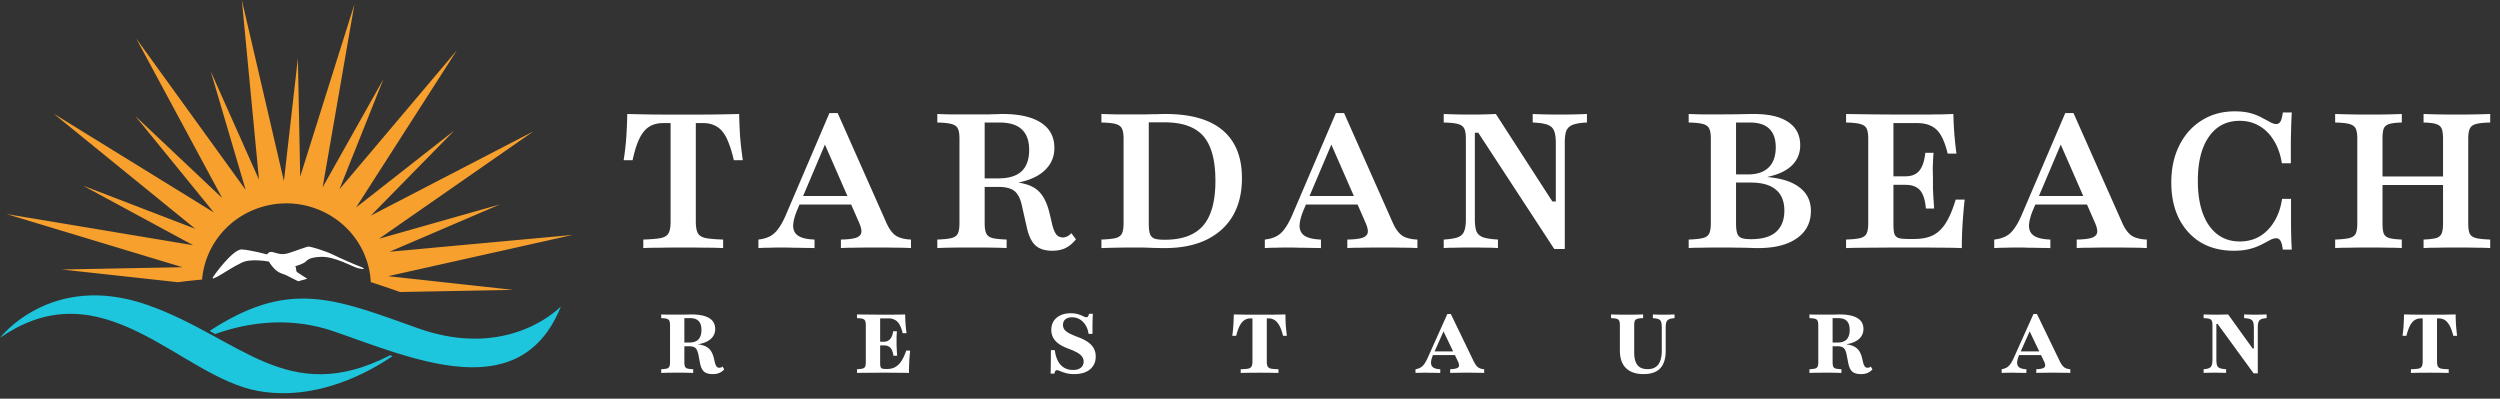
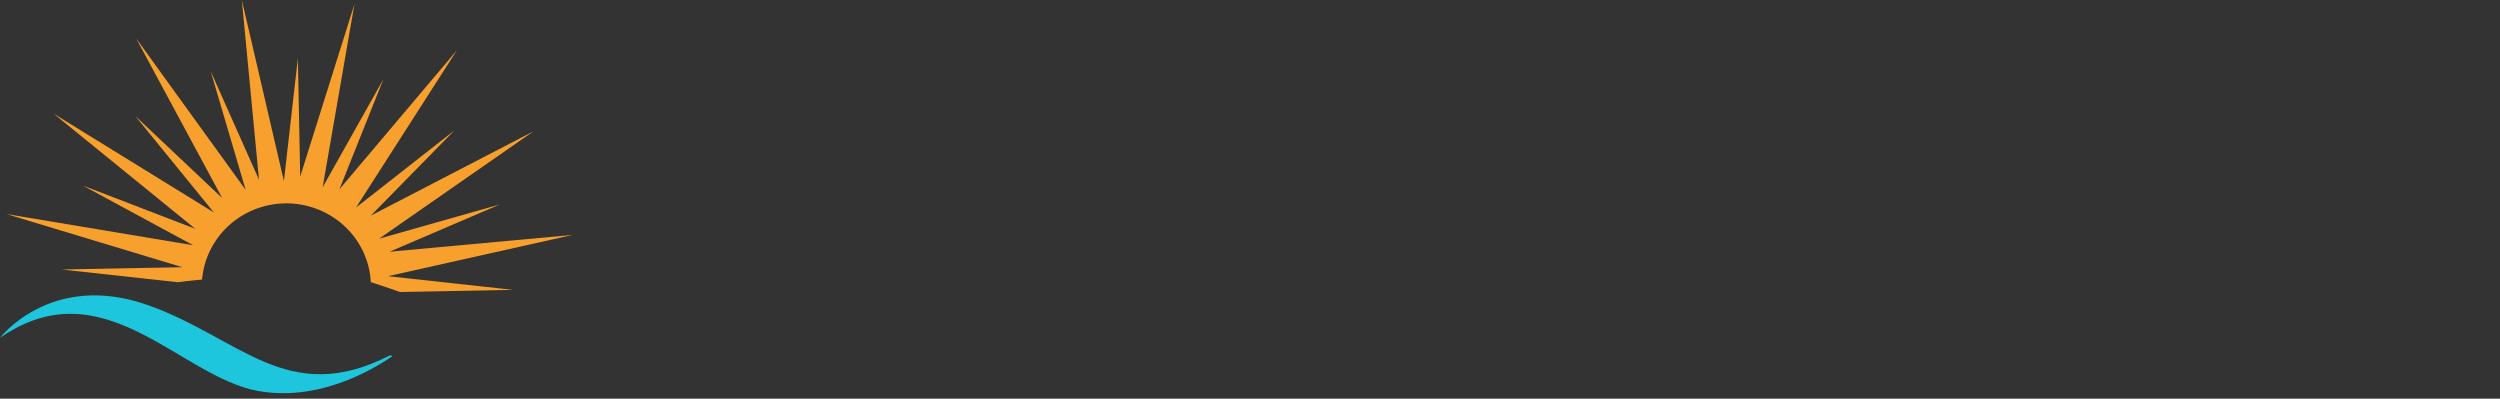
<svg xmlns="http://www.w3.org/2000/svg" width="301" height="48" fill="none">
  <rect width="100%" height="100%" fill="#333333" stroke="none" />
-   <path fill="#fff" d="M77.454 29.869v-1.026c.95-.03 1.655-.091 2.115-.183.475-.106.789-.311.942-.615.154-.304.23-.76.23-1.368V14.82h-.896c-.66 0-1.219.144-1.679.433-.46.289-.85.76-1.172 1.414-.322.653-.598 1.527-.828 2.622h-1.08c.153-.958.26-1.893.321-2.805.062-.927.1-1.847.115-2.759.644.016 1.35.03 2.115.046.782.015 1.572.023 2.368.023h4.415c.797 0 1.594-.008 2.39-.023.798-.015 1.526-.03 2.185-.046.015.912.054 1.832.115 2.76.077.911.184 1.846.322 2.804h-1.08c-.185-.82-.392-1.513-.621-2.075-.215-.578-.468-1.041-.76-1.39a2.52 2.52 0 0 0-1.01-.753c-.369-.168-.798-.251-1.288-.251h-.897v11.857c0 .608.077 1.064.23 1.368.153.304.467.509.943.615.475.092 1.18.152 2.115.183v1.026a37.544 37.544 0 0 0-2.07-.046 156.723 156.723 0 0 0-5.495 0c-.842 0-1.524.015-2.045.046zm13.859 0v-1.026c.536-.061.996-.19 1.38-.388.382-.197.72-.501 1.01-.912.307-.41.606-.95.897-1.619l5.265-12.313h.989l5.863 13.203c.321.73.697 1.246 1.126 1.55.445.289 1.058.448 1.839.479v1.026a25.801 25.801 0 0 0-1.701-.046c-.69-.015-1.494-.023-2.414-.023-1.012 0-1.885.008-2.621.023-.736 0-1.303.015-1.701.046v-1.026c.812-.015 1.41-.084 1.793-.205.399-.137.621-.35.667-.639.046-.289-.046-.691-.276-1.208l-4.322-9.873.528-.251-3.586 8.46c-.368.85-.552 1.55-.552 2.097.015.532.23.927.644 1.186.414.258 1.057.402 1.931.433v1.026a47.6 47.6 0 0 0-1.425-.023 37.709 37.709 0 0 0-1.288-.023 31.364 31.364 0 0 0-1.195-.023c-.506 0-.99.008-1.449.023-.46 0-.927.015-1.402.046zm4.345-5.244.437-1.026h7.196l.437 1.026h-8.07zm17.194 5.244v-1.026c.782-.03 1.357-.091 1.724-.183.384-.106.636-.296.759-.57.123-.273.184-.676.184-1.208v-10.17c0-.547-.061-.95-.184-1.208-.123-.274-.375-.464-.759-.57-.383-.106-.958-.167-1.724-.182v-1.027c.322.016.805.03 1.448.046h4.829c.337-.015.636-.023.896-.023.261-.015.483-.023.667-.023 2.023 0 3.571.35 4.644 1.05 1.073.698 1.61 1.71 1.61 3.032 0 .912-.276 1.695-.828 2.348-.537.654-1.311 1.156-2.322 1.505-.997.35-2.2.525-3.61.525h-3.012v-.707h3.012c1.257 0 2.192-.281 2.805-.844.613-.577.92-1.436.92-2.576 0-1.11-.299-1.939-.897-2.486-.582-.547-1.479-.82-2.69-.82h-1.77v12.13c0 .532.061.935.184 1.208.122.274.368.464.735.57.384.092.958.152 1.725.183v1.026c-.767-.046-2.146-.069-4.139-.069-2.023 0-3.425.023-4.207.069zm13.841.32c-.874 0-1.548-.214-2.024-.64-.475-.44-.82-1.155-1.034-2.143l-.552-2.44c-.123-.638-.299-1.132-.529-1.482a1.663 1.663 0 0 0-.896-.752c-.368-.152-.843-.228-1.426-.228h-2.92v-.707h2.667c1.426 0 2.552.114 3.38.342.843.213 1.487.593 1.931 1.14.46.547.813 1.323 1.058 2.326l.345 1.46c.138.547.306.942.505 1.185.2.228.468.342.805.342a1.36 1.36 0 0 0 .506-.137 1.75 1.75 0 0 0 .483-.387l.551.752c-.383.471-.804.82-1.264 1.049-.444.213-.973.32-1.586.32zm5.917-.32v-1.026c.782-.03 1.356-.091 1.724-.183.383-.106.636-.296.759-.57.123-.273.184-.676.184-1.208v-10.17c0-.547-.061-.95-.184-1.208-.123-.274-.376-.464-.759-.57-.368-.106-.942-.167-1.724-.182v-1.027c.46.016 1.019.03 1.678.046h3.794c.444-.015.858-.023 1.241-.023.399-.015.728-.023.989-.023 3.05 0 5.349.654 6.897 1.961 1.548 1.308 2.322 3.23 2.322 5.77 0 1.762-.368 3.275-1.103 4.537-.736 1.246-1.794 2.204-3.173 2.873s-3.05 1.003-5.012 1.003c-.399 0-.881-.008-1.448-.023a37.74 37.74 0 0 0-2.024-.046 120.992 120.992 0 0 0-4.161.069zm7.61-1.003c2.115 0 3.663-.57 4.644-1.71.981-1.14 1.472-2.934 1.472-5.382 0-2.477-.483-4.271-1.449-5.38-.965-1.11-2.521-1.665-4.667-1.665h-1.908v12.198c0 .532.046.943.138 1.232a.968.968 0 0 0 .551.57c.276.091.683.137 1.219.137zm12.065 1.003v-1.026c.536-.061.996-.19 1.379-.388.383-.197.721-.501 1.012-.912.306-.41.605-.95.896-1.619l5.265-12.313h.989l5.863 13.203c.322.73.697 1.246 1.126 1.55.445.289 1.058.448 1.84.479v1.026a25.856 25.856 0 0 0-1.702-.046c-.689-.015-1.494-.023-2.414-.023-1.011 0-1.885.008-2.621.023-.736 0-1.303.015-1.701.046v-1.026c.812-.015 1.41-.084 1.793-.205.399-.137.621-.35.667-.639.046-.289-.046-.691-.276-1.208l-4.322-9.873.529-.251-3.587 8.46c-.368.85-.552 1.55-.552 2.097.015.532.23.927.644 1.186.414.258 1.057.402 1.931.433v1.026a47.61 47.61 0 0 0-1.425-.023 37.75 37.75 0 0 0-1.288-.023 31.336 31.336 0 0 0-1.195-.023c-.506 0-.989.008-1.449.023-.46 0-.927.015-1.402.046zm4.345-5.244.437-1.026h7.196l.437 1.026h-8.07zm30.506 5.358-9.15-14h-.414V26.38c0 .623.061 1.11.184 1.46.138.334.406.577.804.73.399.136.997.227 1.794.273v1.026a14.57 14.57 0 0 0-1.334-.046 73.473 73.473 0 0 0-1.908-.023c-.705 0-1.349.008-1.931.023-.567 0-1.02.015-1.357.046v-1.026c.751-.046 1.318-.137 1.701-.274.384-.152.637-.395.759-.73.138-.334.207-.805.207-1.413v-9.714c0-.547-.061-.95-.184-1.208-.122-.274-.375-.464-.759-.57-.367-.106-.942-.167-1.724-.182v-1.027a78.189 78.189 0 0 0 3.38.068c.598 0 1.142-.007 1.632-.022.491-.015.912-.03 1.265-.046l6.805 10.535h.414v-7.046c0-.638-.069-1.125-.207-1.46-.123-.334-.383-.577-.782-.729-.398-.152-.996-.243-1.793-.274v-1.026a72.608 72.608 0 0 0 3.219.068 72.846 72.846 0 0 0 3.31-.068v1.027c-.751.03-1.318.121-1.701.273-.383.152-.644.395-.782.73-.122.334-.184.805-.184 1.413v12.815h-1.264zm16.181-.114v-1.026c.782-.03 1.357-.091 1.725-.183.383-.106.636-.296.758-.57.123-.273.184-.676.184-1.208v-10.17c0-.547-.061-.95-.184-1.208-.122-.274-.375-.464-.758-.57-.368-.106-.943-.167-1.725-.182v-1.027c.338.016.843.03 1.518.046h2.506c.919 0 1.701-.008 2.345-.023a70.468 70.468 0 0 1 1.494-.023c1.809 0 3.188.327 4.139.98.95.64 1.425 1.567 1.425 2.783 0 .973-.337 1.786-1.011 2.44-.66.638-1.633 1.094-2.92 1.367v.023c1.716.152 3.012.578 3.885 1.277.889.684 1.334 1.62 1.334 2.805 0 1.398-.56 2.493-1.679 3.283s-2.674 1.186-4.667 1.186c-.26 0-.59-.008-.988-.023a36.318 36.318 0 0 0-1.403-.023 69.599 69.599 0 0 0-1.931-.023c-.996 0-1.839.008-2.529.023-.69 0-1.196.015-1.518.046zm7.518-1.072c1.334 0 2.33-.289 2.989-.866.675-.593 1.012-1.452 1.012-2.577 0-1.11-.337-1.945-1.012-2.508-.674-.578-1.678-.866-3.012-.866h-2.529V21h2.185c1.088 0 1.916-.282 2.483-.845.567-.562.85-1.368.85-2.417 0-.988-.26-1.732-.781-2.234-.506-.502-1.288-.752-2.345-.752h-1.656v12.13c0 .517.046.92.138 1.208a.893.893 0 0 0 .529.57c.276.092.659.137 1.149.137zm11.433 1.072v-1.026c.782-.03 1.356-.091 1.724-.183.383-.106.636-.296.759-.57.123-.273.184-.676.184-1.208v-10.17c0-.547-.061-.95-.184-1.208-.123-.274-.376-.464-.759-.57-.368-.106-.942-.167-1.724-.182v-1.027a424.69 424.69 0 0 0 7.955.068h1.862a66.254 66.254 0 0 1 1.678-.022c.522-.015.997-.03 1.426-.046a41.035 41.035 0 0 0 .368 4.766h-1.058c-.214-.897-.475-1.611-.782-2.143-.306-.548-.697-.935-1.172-1.163-.46-.244-1.035-.365-1.724-.365h-2.851v12.22c0 .487.038.86.115 1.118.092.243.26.41.505.501.261.076.644.114 1.15.114h.713c.904 0 1.655-.144 2.253-.433.613-.304 1.134-.798 1.563-1.482.445-.7.843-1.642 1.196-2.827h1.08a70.984 70.984 0 0 0-.253 2.941 45.546 45.546 0 0 0-.091 2.896 63.373 63.373 0 0 0-2.575-.046c-.981-.015-2.139-.023-3.472-.023-1.763 0-3.311.008-4.644.023-1.334 0-2.414.015-3.242.046zm4.966-7.616v-1.026h4.023v1.026h-4.023zm4.644 2.85c-.061-.684-.184-1.23-.368-1.641-.184-.426-.444-.73-.781-.912-.338-.198-.774-.297-1.311-.297v-1.026c.736 0 1.288-.22 1.656-.661.383-.456.628-1.178.735-2.166h.989a31.855 31.855 0 0 0-.092 2.052c.015.471.023.904.023 1.3v.957c.015.304.031.646.046 1.026.031.38.061.836.092 1.368h-.989zm8.227 4.766v-1.026c.537-.061.997-.19 1.38-.388.383-.197.72-.501 1.011-.912.307-.41.606-.95.897-1.619l5.265-12.313h.989l5.862 13.203c.322.73.698 1.246 1.127 1.55.444.289 1.057.448 1.839.479v1.026a25.822 25.822 0 0 0-1.701-.046 112.5 112.5 0 0 0-2.414-.023c-1.012 0-1.886.008-2.621.023-.736 0-1.303.015-1.702.046v-1.026c.813-.015 1.41-.084 1.794-.205.398-.137.62-.35.666-.639.046-.289-.046-.691-.275-1.208l-4.323-9.873.529-.251-3.587 8.46c-.367.85-.551 1.55-.551 2.097.015.532.23.927.643 1.186.414.258 1.058.402 1.932.433v1.026a47.623 47.623 0 0 0-1.426-.023 37.649 37.649 0 0 0-1.287-.023 31.389 31.389 0 0 0-1.196-.023c-.506 0-.988.008-1.448.023-.46 0-.928.015-1.403.046zm4.346-5.244.436-1.026h7.197l.436 1.026h-8.069zm24.491 5.563c-1.517 0-2.843-.334-3.977-1.003-1.119-.684-1.993-1.642-2.621-2.873-.613-1.231-.92-2.675-.92-4.332 0-1.703.322-3.193.966-4.47.644-1.292 1.54-2.295 2.69-3.01 1.149-.729 2.475-1.094 3.977-1.094.751 0 1.395.076 1.932.228.536.152.988.335 1.356.547.383.198.713.373.989.525.275.152.521.228.735.228.215 0 .383-.106.506-.32.123-.227.215-.585.276-1.071h1.081c-.031.471-.054.973-.069 1.505-.016.532-.031 1.163-.046 1.892v2.714h-1.081c-.169-1.064-.49-1.976-.966-2.736-.459-.76-1.042-1.346-1.747-1.756-.69-.41-1.479-.616-2.368-.616-1.579 0-2.813.639-3.702 1.916-.888 1.261-1.333 3.032-1.333 5.312 0 2.28.445 4.067 1.333 5.359.905 1.292 2.146 1.938 3.725 1.938.889 0 1.686-.205 2.391-.616.705-.425 1.288-1.018 1.747-1.778.476-.776.79-1.688.943-2.736h1.081v2.667c0 .715.007 1.346.023 1.893.015.547.038 1.064.069 1.55h-1.081c-.061-.501-.153-.85-.276-1.049-.123-.212-.291-.319-.506-.319-.245 0-.505.076-.781.228-.276.152-.606.327-.989.525a6.717 6.717 0 0 1-1.379.524c-.552.152-1.211.228-1.978.228zm22.855-.319v-1.026c.69-.03 1.195-.091 1.517-.183.337-.106.56-.296.667-.57.107-.273.161-.676.161-1.208v-10.17c0-.547-.054-.95-.161-1.208-.107-.274-.33-.464-.667-.57-.322-.106-.827-.167-1.517-.182v-1.027a108.634 108.634 0 0 0 3.885.069 115.835 115.835 0 0 0 4.139-.069v1.027c-.767.015-1.341.075-1.725.182-.367.106-.613.296-.735.57-.123.258-.184.661-.184 1.208v10.17c0 .532.053.935.161 1.208.122.274.375.464.758.57.384.092.958.152 1.725.183v1.026c-.399-.03-.958-.046-1.679-.046a117.06 117.06 0 0 0-4.736 0c-.674 0-1.211.015-1.609.046zm-10.645 0v-1.026c.782-.03 1.356-.091 1.724-.183.384-.106.636-.288.759-.547.123-.273.184-.684.184-1.231v-10.17c0-.547-.061-.95-.184-1.208-.123-.274-.375-.464-.759-.57-.368-.106-.942-.167-1.724-.182v-1.027a126.79 126.79 0 0 0 4.23.069 96.45 96.45 0 0 0 3.794-.069v1.027c-.675.015-1.18.075-1.518.182-.337.106-.559.296-.666.57-.092.258-.138.661-.138 1.208v10.17c0 .532.046.935.138 1.208.107.274.329.464.666.57.338.092.843.152 1.518.183v1.026c-.383-.03-.912-.046-1.587-.046a120.568 120.568 0 0 0-4.736 0c-.72 0-1.287.015-1.701.046zm4.483-7.593V21.25h9.702v1.026h-9.702zM79.609 44.902v-.448c.308-.013.535-.04.682-.08.154-.046.254-.129.301-.248.054-.12.08-.295.08-.528v-4.437c0-.24-.026-.415-.08-.528-.047-.119-.147-.202-.3-.248-.148-.047-.375-.073-.683-.08v-.448c.114.007.318.014.612.02h2.247c.147-.007.278-.01.391-.01a6.18 6.18 0 0 1 .322-.01c.983 0 1.715.146 2.197.438.488.292.732.73.732 1.313 0 .405-.124.75-.371 1.035-.24.285-.595.504-1.064.657-.468.146-1.04.219-1.715.219h-1.325v-.279H83c.488 0 .853-.126 1.094-.378.24-.259.36-.64.36-1.144 0-.478-.113-.833-.34-1.065-.221-.232-.556-.348-1.004-.348h-.712v5.293c0 .233.023.408.07.528.054.12.154.202.301.248a3.6 3.6 0 0 0 .692.08v.448a40.54 40.54 0 0 0-1.906-.03c-.943 0-1.592.01-1.946.03zm6.21.14c-.475 0-.83-.104-1.063-.31-.228-.205-.388-.556-.482-1.054l-.19-.985a1.996 1.996 0 0 0-.211-.607.668.668 0 0 0-.341-.308 1.54 1.54 0 0 0-.572-.09h-1.264v-.308h1.183c.67 0 1.208.053 1.616.159.414.106.732.282.953.527.22.245.385.584.492 1.015l.12.517c.06.246.134.422.22.528a.395.395 0 0 0 .342.149c.073 0 .137-.01.19-.03a.712.712 0 0 0 .18-.12l.202.349a1.665 1.665 0 0 1-.592.428 2.01 2.01 0 0 1-.783.14zm17.362-.14v-.448a3.41 3.41 0 0 0 .682-.08c.154-.046.254-.126.301-.238.053-.12.08-.299.08-.538v-4.437c0-.24-.027-.415-.08-.528-.047-.119-.147-.202-.301-.248-.147-.047-.375-.073-.682-.08v-.448a216.93 216.93 0 0 0 3.481.03h.903c.281-.007.538-.01.772-.01.241-.007.455-.013.643-.02.006.385.023.766.05 1.145.026.371.067.742.12 1.114h-.471c-.094-.418-.214-.756-.362-1.015a1.407 1.407 0 0 0-.551-.577 1.555 1.555 0 0 0-.783-.19h-1.013v5.404c0 .192.016.338.05.438a.298.298 0 0 0 .191.198c.1.034.244.05.431.05h.201c.354 0 .668-.076.943-.229a2.2 2.2 0 0 0 .742-.726c.214-.325.408-.743.582-1.254h.472c-.054.491-.091.959-.111 1.403-.02.438-.03.866-.03 1.284a31.42 31.42 0 0 0-1.204-.02 178.823 178.823 0 0 0-3.652 0c-.575 0-1.043.007-1.404.02zm2.468-3.313v-.448h1.826v.448h-1.826zm1.916 1.243a2.105 2.105 0 0 0-.191-.706.855.855 0 0 0-.371-.408 1.154 1.154 0 0 0-.572-.13v-.447a.944.944 0 0 0 .743-.319c.187-.219.307-.53.361-.935h.451c-.026.378-.04.673-.04.886v.587c0 .132.004.268.01.408.007.132.014.285.02.457.014.173.027.375.04.607h-.451zm21.772 2.209a3.62 3.62 0 0 1-1.003-.12 6.4 6.4 0 0 1-.672-.228c-.168-.08-.305-.12-.412-.12a.238.238 0 0 0-.19.1c-.047.06-.081.163-.101.308h-.471c.013-.172.02-.374.02-.607.007-.232.01-.524.01-.875.007-.352.01-.8.01-1.343h.471c.094.77.328 1.36.703 1.77.374.412.873.618 1.495.618.394 0 .705-.09.933-.269.227-.18.341-.428.341-.746a.981.981 0 0 0-.181-.577c-.12-.173-.311-.335-.572-.488a6.621 6.621 0 0 0-1.043-.468c-.488-.179-.886-.378-1.194-.596a2.29 2.29 0 0 1-.682-.747 1.973 1.973 0 0 1-.221-.935c0-.405.094-.756.281-1.055.194-.298.465-.53.813-.696.354-.166.765-.249 1.234-.249.368 0 .672.04.913.12.247.079.448.159.602.238.16.08.291.12.391.12a.22.22 0 0 0 .19-.1.83.83 0 0 0 .111-.318h.471c-.013.159-.023.335-.03.527a82.49 82.49 0 0 0-.02.726v1.165h-.471c-.087-.604-.311-1.085-.672-1.443a1.794 1.794 0 0 0-1.325-.547c-.341 0-.608.082-.802.248-.188.16-.281.382-.281.667a.94.94 0 0 0 .16.537c.114.16.308.315.582.468.281.146.659.308 1.134.487.722.272 1.247.594 1.575.966.328.371.492.819.492 1.343 0 .65-.231 1.167-.693 1.552-.461.378-1.093.567-1.896.567zm20.044-.139v-.448a5.5 5.5 0 0 0 .903-.07c.2-.046.334-.136.401-.268.073-.133.11-.332.11-.597v-5.184h-.221a1.35 1.35 0 0 0-.762.219c-.214.146-.401.374-.562.686-.154.305-.291.703-.411 1.194h-.472c.061-.43.104-.859.131-1.283.026-.431.043-.863.05-1.294.301.007.632.014.993.02.368.007.736.01 1.104.01h2.016c.368 0 .736-.003 1.104-.01l1.003-.02c0 .438.014.87.04 1.294.034.424.077.852.131 1.283h-.462a5.851 5.851 0 0 0-.301-.945 2.545 2.545 0 0 0-.381-.647 1.316 1.316 0 0 0-1.053-.507h-.221v5.184c0 .265.033.464.1.597.074.133.211.222.411.269.201.04.499.063.893.07v.447a87.808 87.808 0 0 0-4.544 0zm21.046 0v-.448c.234-.04.435-.106.602-.199.167-.1.321-.245.461-.438.141-.199.281-.457.422-.776l2.347-5.233h.422l2.769 5.73c.16.32.331.548.511.687.188.133.432.21.733.23v.447c-.221-.013-.502-.02-.843-.02a67.224 67.224 0 0 0-2.448 0c-.348 0-.615.007-.802.02v-.448c.347-.013.605-.05.772-.11.174-.059.271-.155.291-.288.02-.14-.023-.322-.13-.547l-1.867-3.89.291-.08-1.394 3.134c-.174.391-.264.72-.271.985 0 .259.09.454.271.587.187.126.468.196.843.21v.447c-.268-.007-.502-.01-.703-.01-.194-.007-.374-.01-.541-.01-.168-.007-.335-.01-.502-.01a19.6 19.6 0 0 0-.652.01 8.39 8.39 0 0 0-.582.02zm1.846-2.15.201-.447h3.06l.21.448h-3.471zm25.599 2.289c-.616 0-1.134-.11-1.555-.328a2.216 2.216 0 0 1-.963-.955c-.214-.425-.321-.946-.321-1.563v-3.034c0-.24-.027-.415-.081-.528-.047-.119-.147-.202-.301-.248-.147-.047-.374-.073-.682-.08v-.448c.355.02 1.003.03 1.946.03.91 0 1.549-.01 1.917-.03v.448c-.308.007-.539.033-.693.08-.153.046-.257.129-.311.248-.046.113-.07.289-.07.528v3.283c0 .683.131 1.188.391 1.513.261.325.669.487 1.224.487.576 0 1.004-.186 1.285-.557.281-.378.421-.945.421-1.702V39.45c0-.305-.027-.534-.08-.686a.48.48 0 0 0-.301-.329c-.154-.066-.385-.11-.693-.129v-.448a25.72 25.72 0 0 0 1.275.03 27.828 27.828 0 0 0 1.334-.03v.448c-.294.02-.518.066-.672.14a.539.539 0 0 0-.311.338c-.054.152-.08.378-.08.676v2.776c0 .936-.221 1.639-.663 2.11-.434.464-1.107.696-2.016.696zm19.985-.139v-.448a3.41 3.41 0 0 0 .682-.08c.154-.046.254-.129.301-.248.053-.12.08-.295.08-.528v-4.437c0-.24-.027-.415-.08-.528-.047-.119-.147-.202-.301-.248-.147-.047-.375-.073-.682-.08v-.448c.113.007.317.014.612.02h2.247c.147-.007.278-.01.391-.01.114-.006.221-.01.321-.01.984 0 1.716.146 2.197.438.489.292.733.73.733 1.313 0 .405-.124.75-.371 1.035-.241.285-.596.504-1.064.657-.468.146-1.04.219-1.715.219h-1.325v-.279h1.365c.488 0 .853-.126 1.093-.378.241-.259.361-.64.361-1.144 0-.478-.113-.833-.341-1.065-.22-.232-.555-.348-1.003-.348h-.712v5.293c0 .233.023.408.07.528a.46.46 0 0 0 .301.248c.154.04.385.067.692.08v.448a40.33 40.33 0 0 0-1.906-.03c-.943 0-1.592.01-1.946.03zm6.21.14c-.475 0-.829-.104-1.064-.31-.227-.205-.387-.556-.481-1.054l-.191-.985a1.981 1.981 0 0 0-.21-.607.67.67 0 0 0-.342-.308 1.535 1.535 0 0 0-.571-.09h-1.265v-.308h1.184c.669 0 1.208.053 1.616.159.414.106.732.282.953.527.22.245.384.584.491 1.015l.121.517c.06.246.133.422.22.528a.395.395 0 0 0 .342.149c.073 0 .137-.01.19-.03a.714.714 0 0 0 .181-.12l.2.349a1.664 1.664 0 0 1-.592.428 2 2 0 0 1-.782.14zm16.93-.14v-.448c.234-.04.434-.106.602-.199.167-.1.321-.245.461-.438.14-.199.281-.457.421-.776l2.348-5.233h.421l2.769 5.73c.161.32.331.548.512.687.187.133.431.21.732.23v.447a14.47 14.47 0 0 0-.842-.02 67.224 67.224 0 0 0-2.448 0c-.348 0-.616.007-.803.02v-.448c.348-.013.605-.05.773-.11.174-.059.271-.155.291-.288.02-.14-.024-.322-.131-.547l-1.866-3.89.291-.08-1.394 3.134c-.174.391-.265.72-.271.985 0 .259.09.454.271.587.187.126.468.196.842.21v.447c-.267-.007-.501-.01-.702-.01-.194-.007-.375-.01-.542-.01a18.879 18.879 0 0 0-1.154 0c-.2 0-.394.007-.581.02zm1.846-2.15.2-.447h3.06l.211.448h-3.471zm28.493 2.2-4.334-5.95h-.151v4.248c0 .305.024.54.07.707a.57.57 0 0 0 .331.358c.168.073.425.12.773.14v.447a6.349 6.349 0 0 0-.582-.02 28.922 28.922 0 0 0-1.565 0c-.234 0-.421.007-.562.02v-.448c.301-.02.525-.066.672-.14a.572.572 0 0 0 .311-.347c.054-.16.081-.382.081-.667v-4.14c0-.238-.027-.414-.081-.527-.046-.119-.147-.202-.301-.248-.147-.047-.374-.073-.682-.08v-.448a39.083 39.083 0 0 0 1.455.03c.288 0 .558-.003.813-.01.254-.007.481-.013.682-.02l2.949 4.1h.151v-2.448c0-.305-.027-.54-.08-.706a.538.538 0 0 0-.321-.359c-.168-.08-.425-.126-.773-.139v-.448a31.182 31.182 0 0 0 2.709 0v.448c-.301.02-.529.066-.682.14a.544.544 0 0 0-.301.348c-.054.159-.081.381-.081.666v5.493h-.501zm18.941-.05v-.448a5.5 5.5 0 0 0 .903-.07c.2-.046.334-.136.401-.268.074-.133.11-.332.11-.597v-5.184h-.22c-.288 0-.542.073-.763.219-.214.146-.401.374-.562.686a5.76 5.76 0 0 0-.411 1.194h-.471c.06-.43.103-.859.13-1.283.027-.431.043-.863.05-1.294.301.007.632.014.993.02.368.007.736.01 1.104.01h2.017c.367 0 .735-.003 1.103-.01l1.003-.02c0 .438.014.87.041 1.294.033.424.076.852.13 1.283h-.462a5.754 5.754 0 0 0-.301-.945 2.517 2.517 0 0 0-.381-.647 1.313 1.313 0 0 0-1.053-.507h-.221v5.184c0 .265.034.464.1.597.074.133.211.222.412.269.2.04.498.063.893.07v.447a88.61 88.61 0 0 0-4.545 0z" />
  <path fill="#F7A02D" d="m.785 25.772 22.475 3.752L9.991 22.35l13.516 5.193L6.446 13.676l19.3 11.901-9.458-11.608 10.46 9.87L16.395 4.627 29.58 22.866 25.37 8.59l5.813 13.044L29.116 0l5.066 21.8 1.682-14.768.281 14.234L42.674.5l-3.826 22.042L46.163 9.53l-5.295 13.256 14.14-16.733L42.872 24.98l11.837-9.276-10.064 10.259 19.592-10.156L45.64 28.741l14.554-4.129-13.3 5.7 22.063-2.029-22.228 4.968 15.057 1.65-13.634.258a112.71 112.71 0 0 0-3.51-1.195 9.727 9.727 0 0 0-.515-2.666c-1.785-5.228-7.554-8.043-12.885-6.292-3.98 1.31-6.588 4.796-6.91 8.655-.984.086-1.953.192-2.901.318L7.453 32.448l14.514-.276-21.182-6.4z" />
  <path fill="#1EC6DD" d="M17.7 36.7c11.108 3.87 16.872 12.444 29.27 6.076.098.03.193.064.29.094-2.681 1.842-9.102 5.506-16.236 4.192-9.402-1.73-18.582-15.02-31.024-6.388 0 0 6.122-8.01 17.7-3.975z" />
-   <path fill="#1EC6DD" d="M25.912 40.22a78.527 78.527 0 0 0-.678-.37c9.595-6.261 14.967-3.932 25.088-.33 11.058 3.931 17.213-2.634 17.213-2.634-4.877 12.192-17.958 6.226-27.4 2.995-5.697-1.949-10.95-.844-14.226.34" />
-   <path fill="#fff" d="M38.636 30.924c-1.681.066-1.627.506-2.047.731-.42.225-1.045.4-1.045.4.204.266 0 .544.258.731.258.188 1.191.772 1.191.772l-1.099.306s-1.111-.56-1.423-.719c-.313-.159-.908-.24-1.411-.759-.504-.518-.679-.89-.679-.89s-2.14-.412-3.226.106c-1.086.519-1.857 1.05-2.535 1.45-.679.4-1.099.596-1.004.371.096-.225 2.44-3.455 3.498-3.389 1.057.066 3.047.597 3.047.597s.204-.425.733-.266c.529.16 1.029.36 1.828.119.8-.24 2.21-.812 2.465-.797.255.016 1.978.519 2.902.972.924.453 2.66 1.218 3.355 1.471.654.264.346.334-.333.162-.678-.171-2.806-1.436-4.487-1.368h.012z" />
</svg>